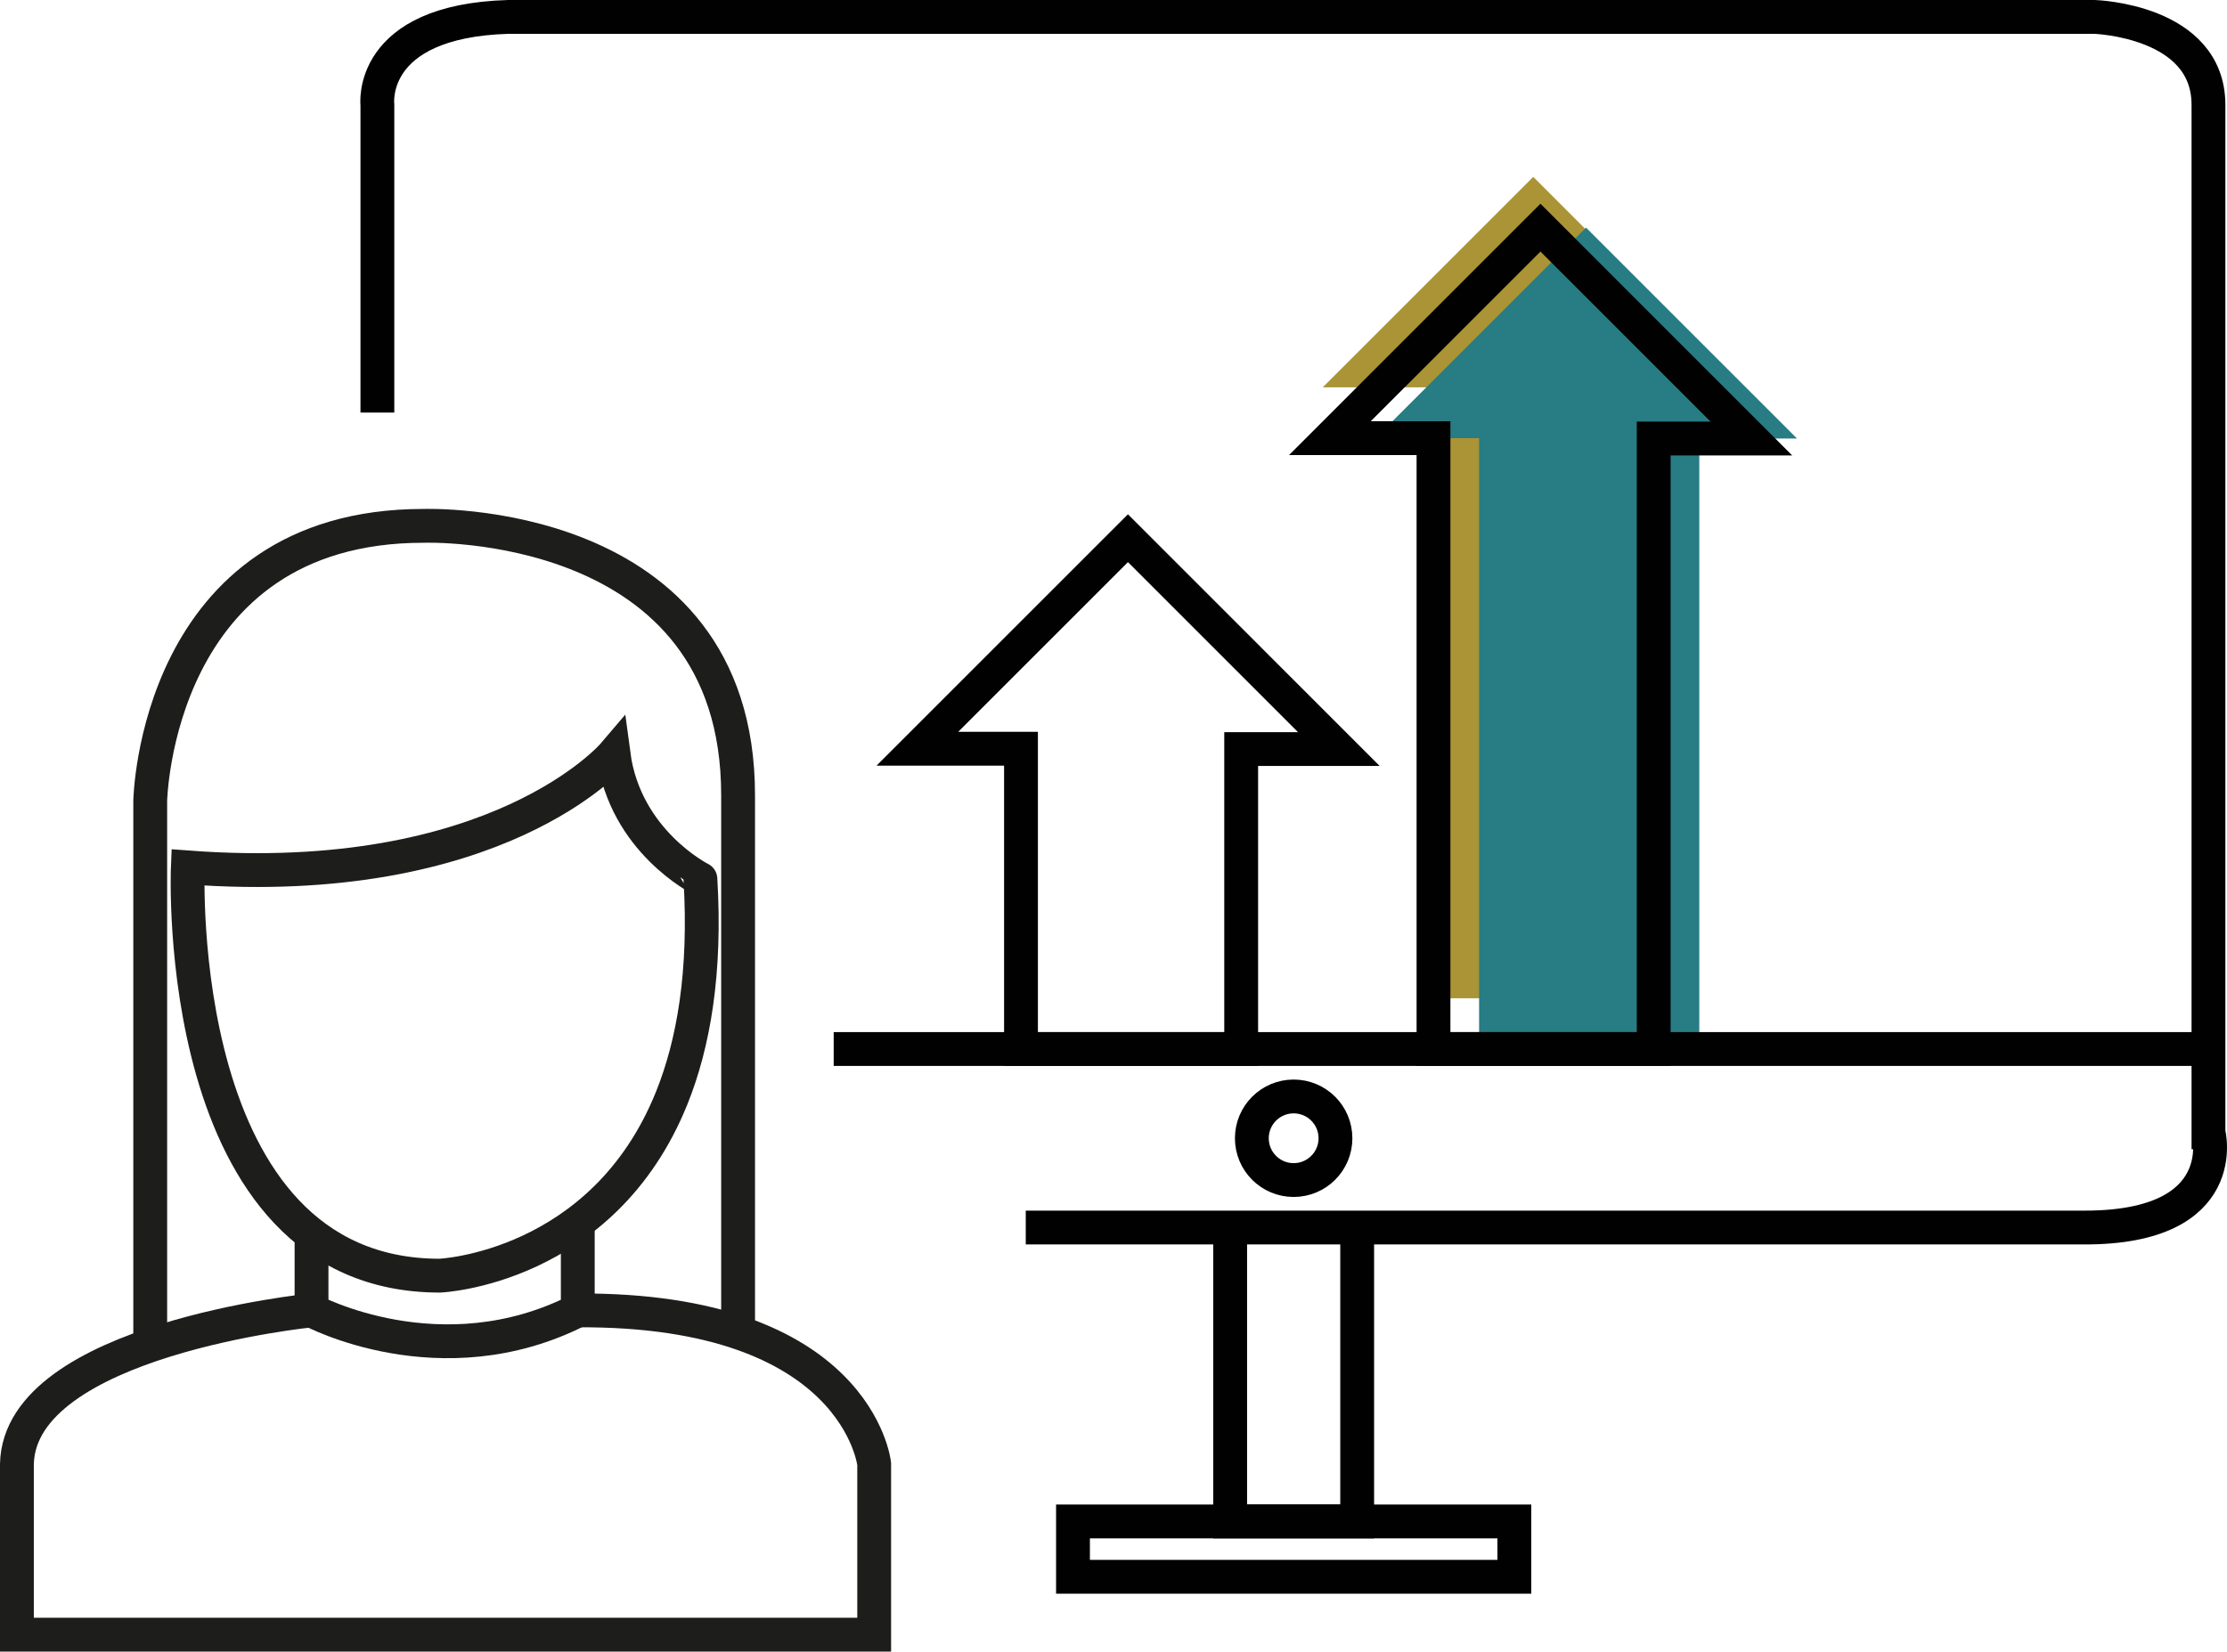
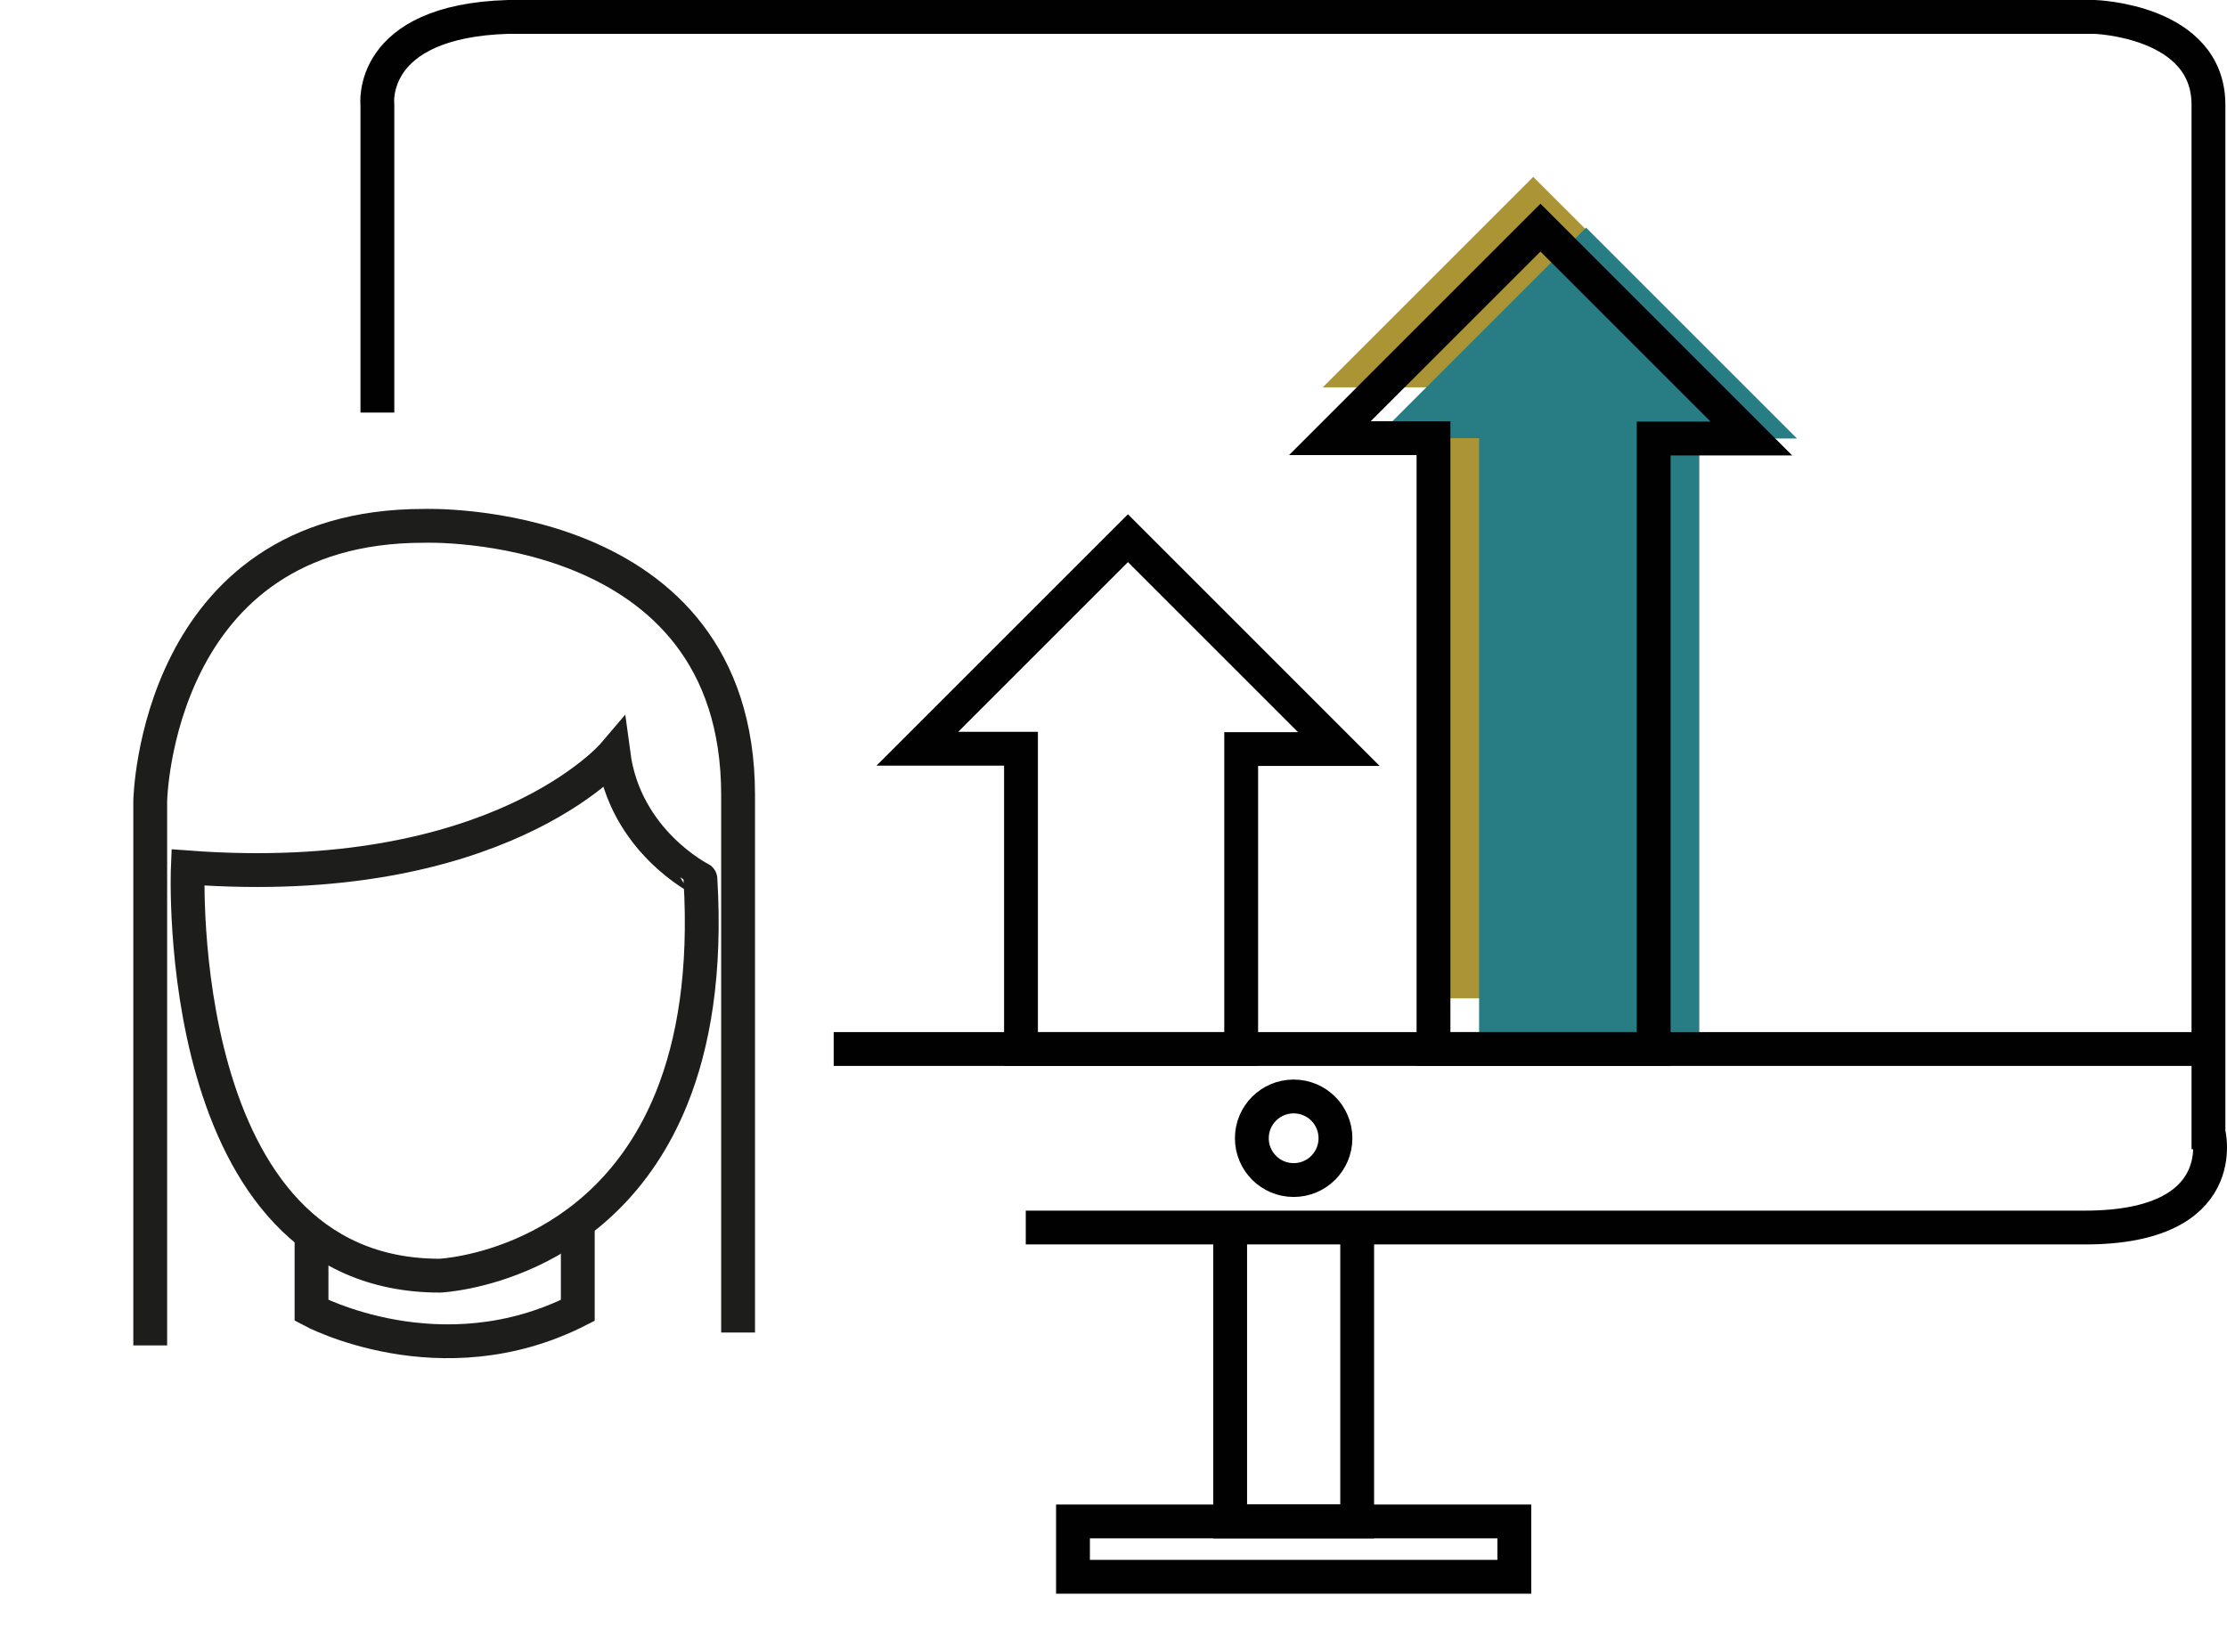
<svg xmlns="http://www.w3.org/2000/svg" width="658.33" height="488.36" viewBox="0 0 658.33 488.36">
  <g id="WL_How-we-help-Bucket-challenge-Improve-efficiency" transform="translate(-42.68 -154.36)">
    <path id="Path_1" data-name="Path 1" d="M464.31,449.53V268.9H433.69l62.24-62.24L558.28,269H529.4V449.53Z" fill="#aa9435" />
    <path id="Path_2" data-name="Path 2" d="M479.92,464.54V283.92H449.3l62.24-62.25,62.35,62.35H545.01V464.54Z" fill="#287c83" />
    <path id="Path_3" data-name="Path 3" d="M154.24,276.36v-91s-3-24.77,38.7-26H661.81s33.72,1,33.72,26v303.8S703,517.33,659,517.33H345.91" fill="none" stroke="#010101" stroke-miterlimit="10" stroke-width="10" />
    <line id="Line_1" data-name="Line 1" x2="406.88" transform="translate(289.13 464.54)" fill="none" stroke="#010101" stroke-miterlimit="10" stroke-width="10" />
    <path id="Path_4" data-name="Path 4" d="M406.33,517.33v86.9h37.55v-86.9" fill="none" stroke="#010101" stroke-miterlimit="10" stroke-width="10" />
    <rect id="Rectangle_1" data-name="Rectangle 1" width="130.47" height="16.37" transform="translate(359.87 604.23)" fill="none" stroke="#010101" stroke-miterlimit="10" stroke-width="10" />
    <circle id="Ellipse_1" data-name="Ellipse 1" cx="12.36" cy="12.36" r="12.36" transform="translate(412.74 478.57)" fill="none" stroke="#010101" stroke-miterlimit="10" stroke-width="10" />
    <path id="Path_5" data-name="Path 5" d="M466.44,464.54V283.92H435.81l62.25-62.25,62.34,62.35H531.53V464.54Z" fill="none" stroke="#010101" stroke-miterlimit="10" stroke-width="10" />
    <path id="Path_6" data-name="Path 6" d="M409.59,464.54V375.85h28.87L376.12,313.5l-62.25,62.25H344.5v88.79Z" fill="none" stroke="#010101" stroke-miterlimit="10" stroke-width="10" />
    <path id="Path_7" data-name="Path 7" d="M224.05,377.46S189.8,417.69,98.2,410.85c0,0-5.14,120.71,74.48,120.71,0,0,48.22-2,68.57-52.54,6.49-16.13,10.14-37.21,8.48-64.75C249.73,414.27,227.47,403.14,224.05,377.46Z" fill="none" stroke="#1d1d1b" stroke-miterlimit="10" stroke-width="10" />
    <path id="Path_8" data-name="Path 8" d="M134.77,519.3v22.53s38.18,20.55,78.71,0v-26" fill="none" stroke="#1d1d1b" stroke-miterlimit="10" stroke-width="10" />
-     <path id="Path_9" data-name="Path 9" d="M134.77,541.83s-86.23,8.57-87.09,45.38v50.51H301.1V587.21s-4.93-45.85-87.62-45.38" fill="none" stroke="#1d1d1b" stroke-miterlimit="10" stroke-width="10" />
    <path id="Path_10" data-name="Path 10" d="M87.09,552.18v-161s1.49-81.33,80.78-81.33c0,0,93-3.42,93,79.62v158.9" fill="none" stroke="#1d1d1b" stroke-miterlimit="10" stroke-width="10" />
  </g>
</svg>